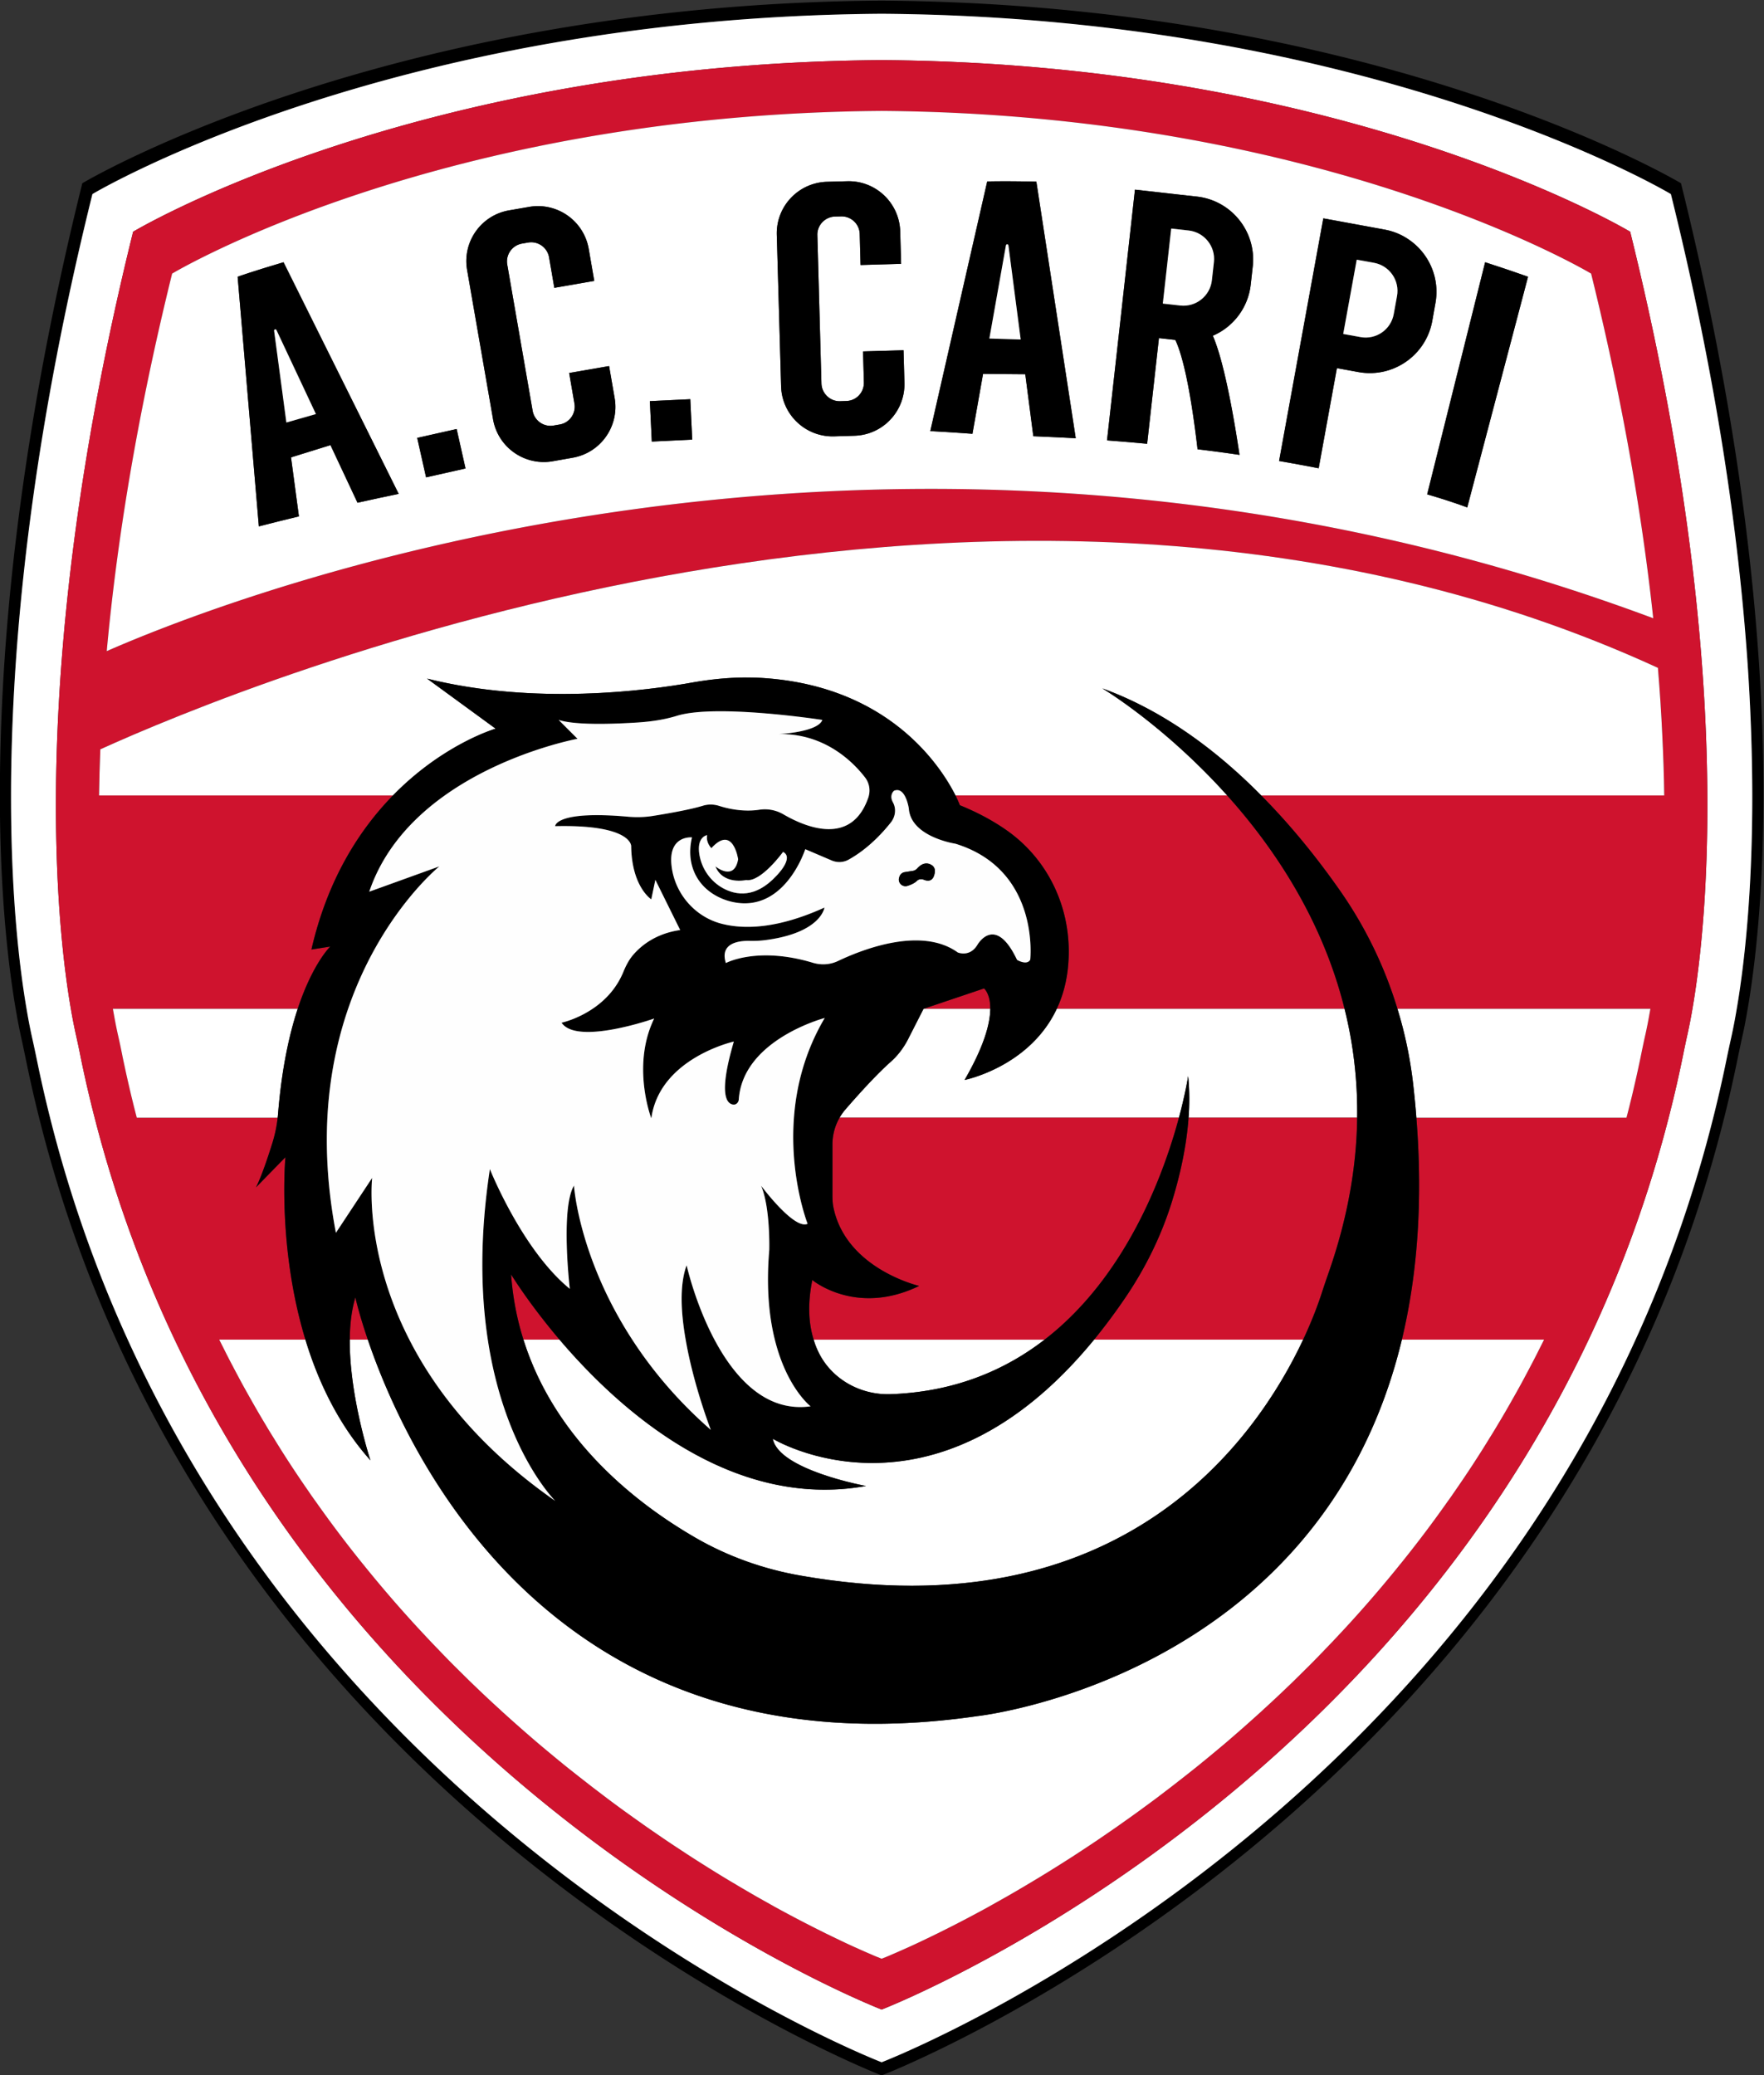
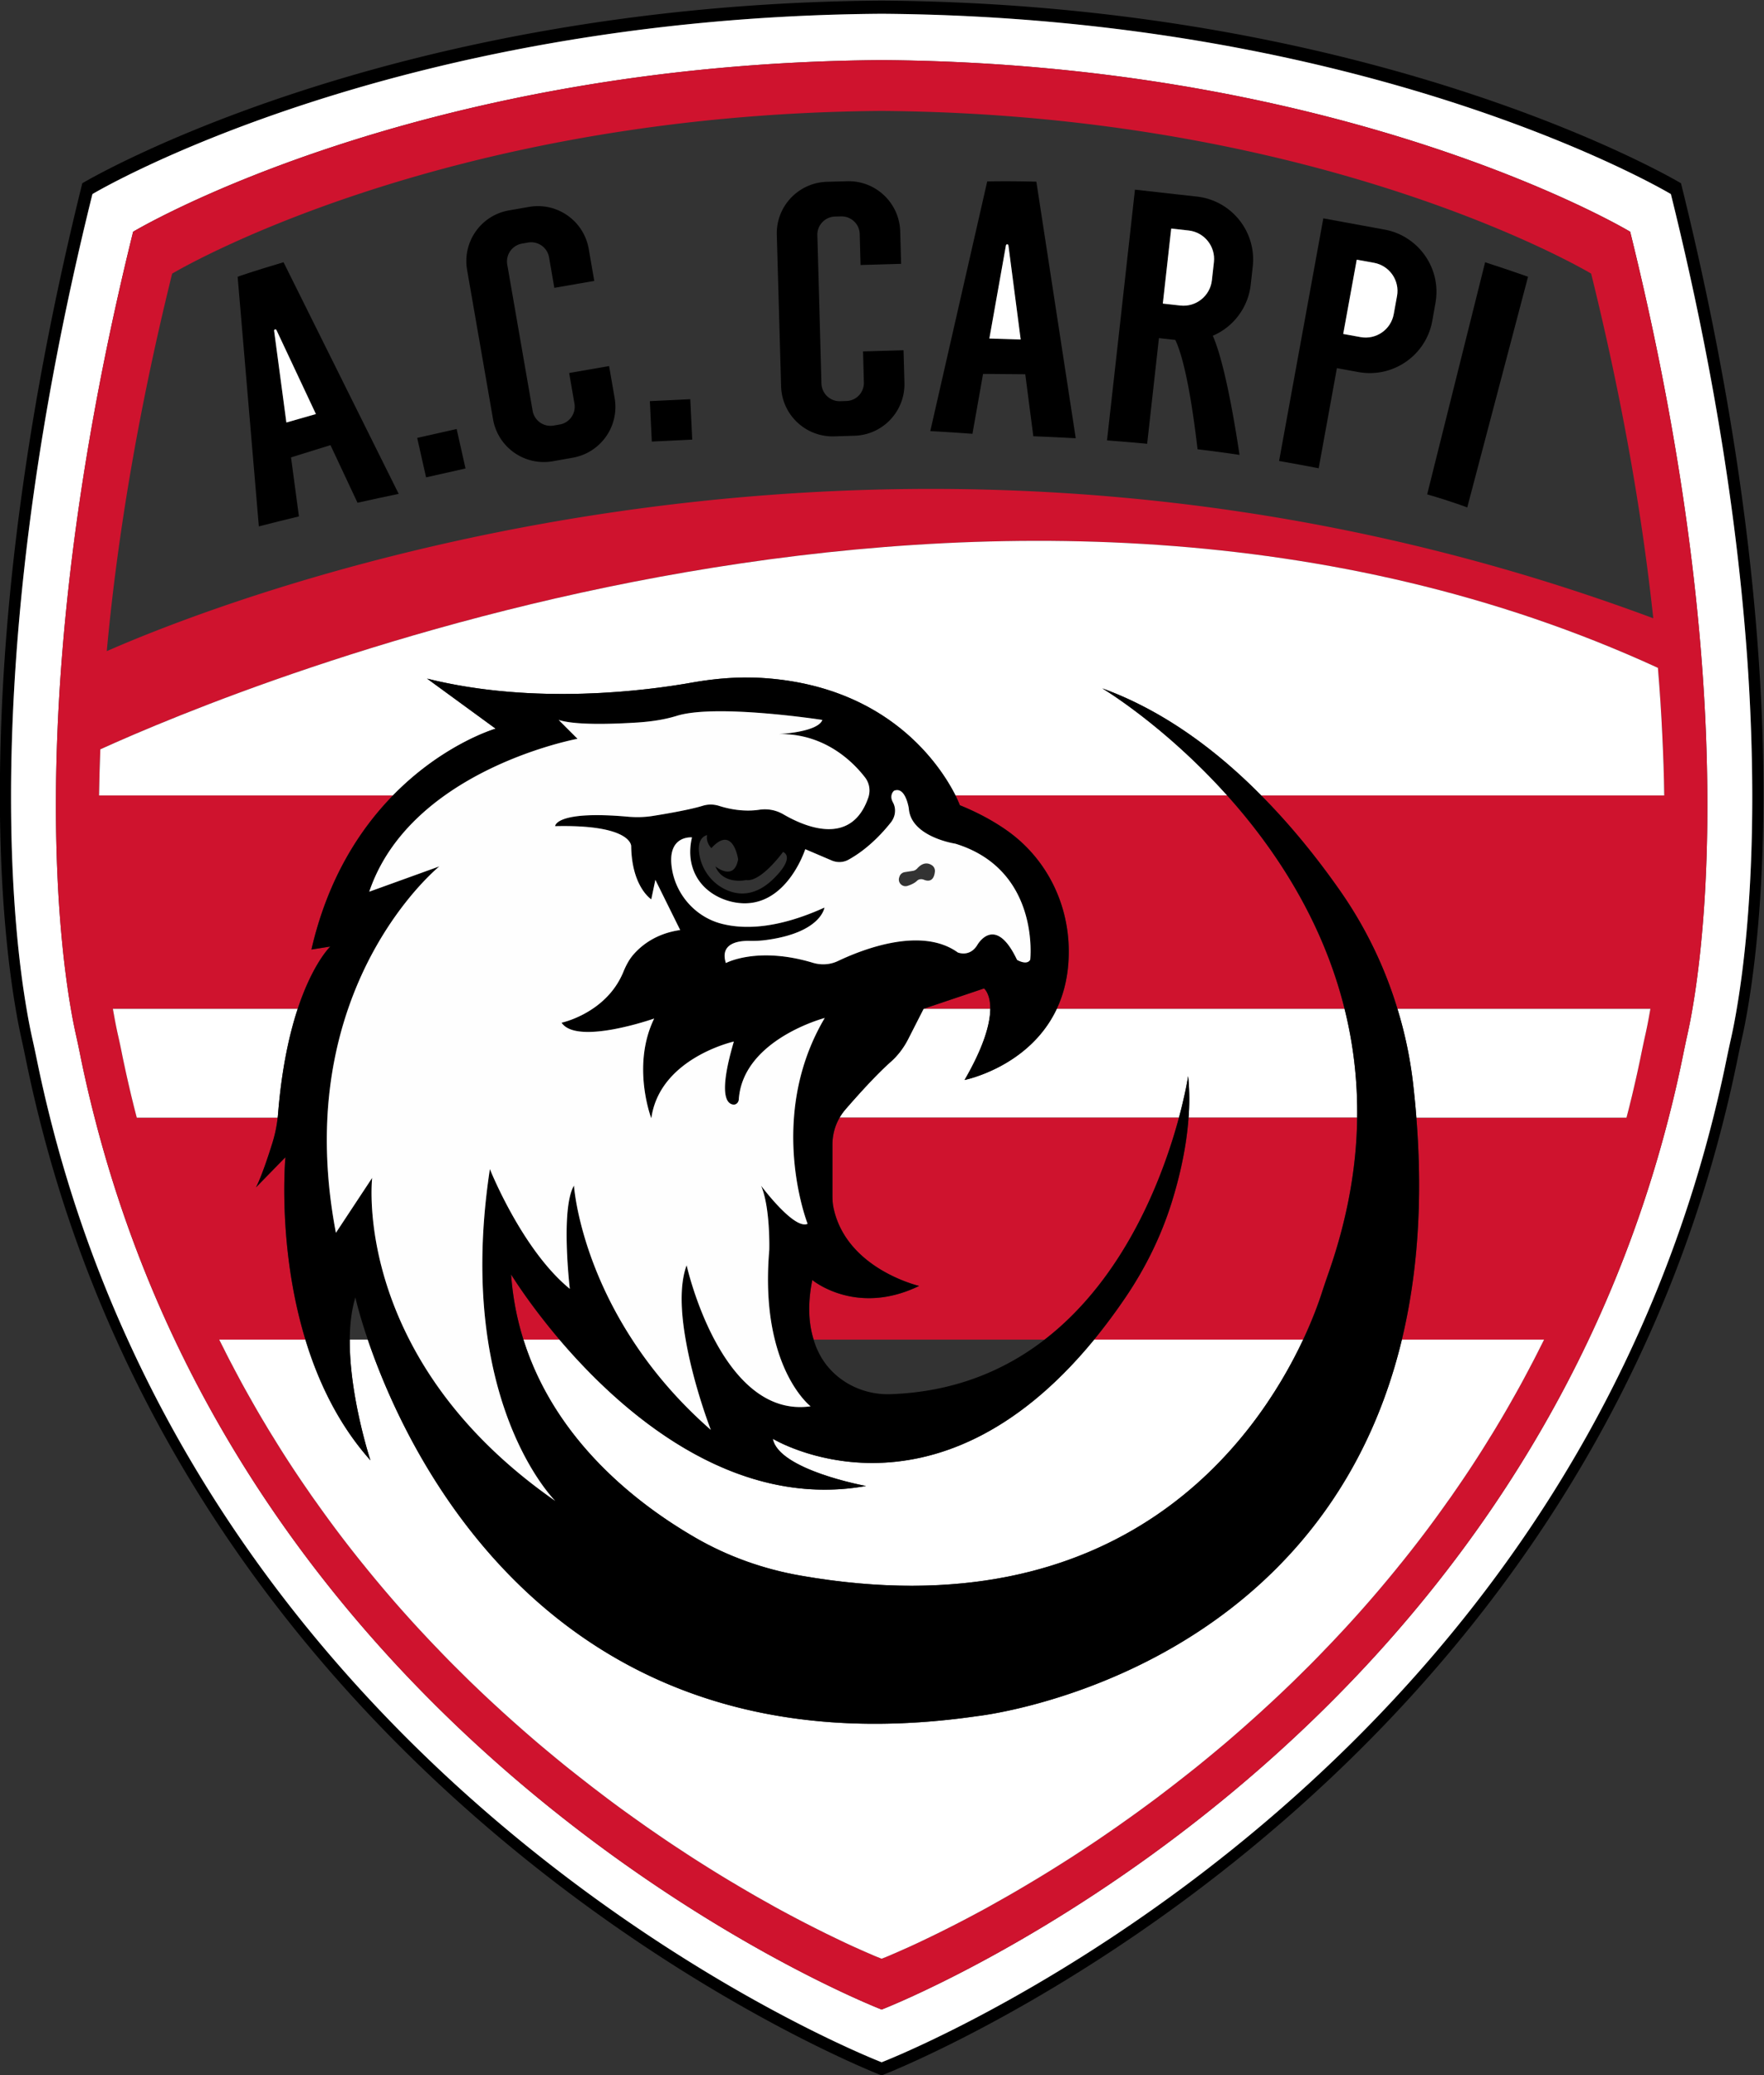
<svg xmlns="http://www.w3.org/2000/svg" xml:space="preserve" viewBox="0 0 1685.33 1982.27">
  <rect x="0" y="0" width="1685.33" height="1982.27" fill="#333333" stroke="none" />
  <defs>
    <clipPath id="a" clipPathUnits="userSpaceOnUse">
      <path d="M0 2000h2000V0H0Z" />
    </clipPath>
  </defs>
  <g clip-path="url(#a)" transform="matrix(1.333 0 0 -1.333 -490.666 2324.47)">
    <path d="M1612.868 1020.919a395.693 395.693 0 0 0-3.925-20.422 909.445 909.445 0 0 1-3.43-15.95 945.937 945.937 0 0 0-9.49-41.64c-14.36-57.093-33.291-110.012-55.652-159.006C1369.14 407.951 1000 266.088 1000 266.088S630.857 407.951 459.628 783.901c-22.361 48.994-41.292 101.913-55.652 159.006a944.502 944.502 0 0 0-9.491 41.64 909.445 909.445 0 0 1-3.43 15.95 395.693 395.693 0 0 0-3.924 20.422c-4.87 28.273-11.18 79.503-11.131 152.894 0 12.075.199 24.745.597 38.063 2.93 98.533 17.34 229.962 57.739 392.844 0 0 211.478 126.707 565.664 129.192 354.185-2.485 565.663-129.192 565.663-129.192 33.143-133.615 48.795-246.112 55.006-336.597 2.336-34.683 3.28-66.136 3.33-94.31.049-73.391-6.261-124.621-11.131-152.894m15.85 248.844c-6.161 91.976-22.011 206.46-55.8 342.708 0 0-214.211 128.348-572.918 130.882-358.708-2.534-572.92-130.882-572.92-130.882-40.993-165.267-55.601-298.583-58.483-398.409-.398-14.112-.597-27.528-.597-40.249.05-73.391 6.46-124.621 11.329-152.894a396.538 396.538 0 0 1 3.926-20.422 940.164 940.164 0 0 0 3.429-16.149c2.882-14.062 6.012-27.876 9.44-41.441 14.26-57.044 33.044-109.963 55.255-159.006 172.919-382.906 548.62-527.254 548.62-527.254s375.702 144.348 548.62 527.254c22.212 49.043 40.994 101.962 55.255 159.006 3.429 13.565 6.559 27.379 9.44 41.441a930.742 930.742 0 0 0 3.43 16.149c.994 4.323 2.385 11.13 3.975 20.422 4.869 28.273 11.23 79.503 11.28 152.894.049 28.621-.895 60.621-3.28 95.95" />
    <path fill="#fff" d="M1581.116 1020.919a380.57 380.57 0 0 0-3.528-18.136c-1.143-5.069-2.186-10.137-3.23-15.205a862.726 862.726 0 0 0-10.286-44.671c-14.708-57.392-34.285-110.311-57.34-159.006-164.92-348.273-506.733-480.049-506.733-480.049S658.185 435.628 493.266 783.901c-23.055 48.695-42.633 101.614-57.34 159.006a862.726 862.726 0 0 0-10.287 44.671 557.147 557.147 0 0 1-3.229 15.205 380.57 380.57 0 0 0-3.528 18.136c-4.72 27.379-11.13 78.609-10.684 152.894.05 9.392.2 19.23.497 29.367 2.733 93.863 16.398 219.179 54.807 374.558 0 0 200.547 120.596 536.497 122.981 335.95-2.385 536.496-122.981 536.496-122.981 30.907-125.068 45.813-230.608 51.875-315.974 2.286-32.199 3.28-61.566 3.43-87.951.446-74.285-5.964-125.515-10.684-152.894m39.552 247.204c-6.21 90.485-21.863 202.982-55.006 336.597 0 0-211.478 126.707-565.663 129.192-354.186-2.485-565.664-129.192-565.664-129.192-40.398-162.882-54.807-294.311-57.739-392.844-.398-13.318-.596-25.988-.596-38.063-.05-73.391 6.261-124.621 11.13-152.894a394.34 394.34 0 0 1 3.926-20.422 918.615 918.615 0 0 0 3.428-15.95 944.502 944.502 0 0 1 9.491-41.64c14.36-57.093 33.292-110.012 55.652-159.006C630.857 407.951 1000 266.088 1000 266.088s369.142 141.863 540.372 517.813c22.36 48.994 41.292 101.913 55.652 159.006a945.937 945.937 0 0 1 9.49 41.64 918.651 918.651 0 0 0 3.43 15.95 395.693 395.693 0 0 1 3.924 20.422c4.87 28.273 11.18 79.503 11.131 152.894-.05 28.174-.994 59.627-3.33 94.31" />
    <path fill="#cf132e" d="M1329.092 1104.795a299.09 299.09 0 0 0 40.596-83.876h181.317c-.348-1.937-.696-3.826-.994-5.515a328.701 328.701 0 0 0-2.534-12.671c-1.093-4.77-2.087-9.59-3.081-14.41-.596-3.031-1.242-6.012-1.888-8.994-1.193-5.664-2.485-11.23-3.777-16.795a418.804 418.804 0 0 0-2.037-8.447c-.894-3.776-1.888-7.503-2.832-11.18h-150.61c4.87-61.267.449-113.888-10.384-159.006h101.913l-1.49-2.981c-.696-1.391-1.392-2.733-2.087-4.124a444.5 444.5 0 0 0-6.112-11.876 367.709 367.709 0 0 0-3.23-6.112c-1.193-2.286-2.435-4.571-3.677-6.857a712.113 712.113 0 0 0-5.864-10.485 657.652 657.652 0 0 0-10.682-18.385 358.792 358.792 0 0 0-5.665-9.292c-8.248-13.515-16.845-26.583-25.64-39.204a183.662 183.662 0 0 0-4.472-6.361c-2.683-3.826-5.416-7.602-8.15-11.378-8.347-11.48-16.893-22.56-25.54-33.292a164.174 164.174 0 0 1-2.782-3.43c-9.292-11.427-18.683-22.46-28.224-33.092-3.875-4.323-7.701-8.547-11.577-12.671-3.876-4.174-7.752-8.298-11.677-12.323a673.763 673.763 0 0 0-11.677-11.975c-3.926-3.975-7.851-7.801-11.727-11.578-6.857-6.608-13.665-13.068-20.521-19.28a107.483 107.483 0 0 0-3.578-3.278c-8.05-7.305-16.05-14.311-24-21.118a1403.725 1403.725 0 0 0-10.534-8.795 455.036 455.036 0 0 0-5.565-4.572 419.215 419.215 0 0 0-7.702-6.211c-4.423-3.528-8.845-6.957-13.168-10.335a849.832 849.832 0 0 0-8.05-6.162c-2.186-1.69-4.372-3.38-6.56-4.97-2.235-1.64-4.421-3.28-6.558-4.82a482.574 482.574 0 0 0-6.956-5.067c-2.087-1.491-4.125-2.982-6.211-4.422-3.826-2.733-7.603-5.417-11.33-7.951-5.763-4.025-11.478-7.851-17.043-11.528-3.528-2.335-6.956-4.621-10.385-6.807-11.081-7.106-21.714-13.714-31.851-19.677a165.16 165.16 0 0 0-3.925-2.336c-2.584-1.54-5.168-3.031-7.652-4.471a382.79 382.79 0 0 0-7.355-4.175 22.222 22.222 0 0 0-1.49-.844c-2.932-1.64-5.715-3.23-8.497-4.77a914.852 914.852 0 0 0-33.64-17.541 38.561 38.561 0 0 0-3.23-1.59 1062.63 1062.63 0 0 0-12.074-5.813 330.02 330.02 0 0 0-4.82-2.236c-2.981-1.392-5.714-2.584-8.1-3.628-.894-.397-1.74-.795-2.583-1.143a77.623 77.623 0 0 0-3.33-1.441c-.993-.447-1.937-.844-2.732-1.192-.845-.348-1.59-.646-2.187-.895-1.888-.745-2.882-1.143-2.882-1.143s-.993.398-2.882 1.143c-.596.249-1.341.547-2.186.895-.795.348-1.74.745-2.733 1.192-.994.398-2.136.895-3.33 1.44-.844.349-1.69.747-2.583 1.144-.398.149-.845.348-1.292.547a212.288 212.288 0 0 1-4.422 1.987c-.745.348-1.59.696-2.385 1.094-1.541.695-3.131 1.44-4.82 2.236a1070.535 1070.535 0 0 0-12.075 5.813 38.699 38.699 0 0 0-3.23 1.59 914.852 914.852 0 0 0-33.64 17.54c-2.782 1.54-5.564 3.13-8.496 4.77-.497.249-.994.547-1.491.845a382.744 382.744 0 0 0-7.354 4.175c-2.484 1.44-5.068 2.93-7.652 4.47a163.179 163.179 0 0 0-3.925 2.337c-2.286 1.34-4.671 2.733-7.007 4.174a745.141 745.141 0 0 0-9.74 5.962 1199.74 1199.74 0 0 0-15.104 9.54c-3.43 2.187-6.857 4.473-10.385 6.808-5.566 3.677-11.28 7.503-17.044 11.528-3.727 2.534-7.503 5.218-11.33 7.95-2.086 1.44-4.123 2.932-6.21 4.423a765.82 765.82 0 0 0-20.075 14.857 862.747 862.747 0 0 0-8.05 6.162c-4.322 3.378-8.745 6.807-13.167 10.335a419.215 419.215 0 0 0-7.702 6.21 447.56 447.56 0 0 0-5.565 4.573 1403.725 1403.725 0 0 0-10.534 8.795c-7.951 6.807-15.95 13.813-24 21.118a106.498 106.498 0 0 0-3.578 3.279c-6.857 6.21-13.664 12.67-20.522 19.279-3.875 3.777-7.801 7.603-11.726 11.578a670.297 670.297 0 0 0-11.677 11.975c-3.926 4.025-7.801 8.149-11.677 12.323-3.876 4.124-7.702 8.348-11.578 12.67-9.54 10.634-18.932 21.666-28.224 33.094-.894 1.143-1.838 2.286-2.782 3.429-8.646 10.732-17.192 21.813-25.541 33.292-2.732 3.776-5.465 7.552-8.148 11.378a180.964 180.964 0 0 0-4.472 6.36c-8.796 12.622-17.392 25.69-25.64 39.205a358.792 358.792 0 0 0-5.665 9.292 660.162 660.162 0 0 0-10.683 18.385 721.39 721.39 0 0 0-5.863 10.485 448.984 448.984 0 0 0-3.677 6.857c-1.093 2.037-2.187 4.075-3.23 6.112a444.5 444.5 0 0 0-6.112 11.876c-.696 1.39-1.391 2.733-2.087 4.124l-1.49 2.98h61.763c-20.323 66.734-14.31 130.684-14.31 130.684l-21.118-21.615c4.074 8 8.795 22.31 11.925 32.348 1.739 5.764 2.982 11.627 3.628 17.59h-100.97c-.943 3.677-1.937 7.404-2.831 11.18a418.799 418.799 0 0 0-2.038 8.447c-1.292 5.566-2.584 11.13-3.776 16.795-.646 2.982-1.292 5.963-1.888 8.994-.944 4.82-1.988 9.64-3.081 14.41a328.701 328.701 0 0 0-2.534 12.67c-.298 1.69-.646 3.529-.994 5.516h132.472c10.882 32.796 23.354 44.622 23.354 44.622l-13.516-2.137c11.677 50.832 34.783 86.21 58.435 110.409H439.106c.149 10.535.447 21.566.894 33.045 100.72 45.713 647.75 273.539 1116.37 58.385 1.393-16.796 2.436-32.796 3.132-48.051.199-3.727.347-7.404.497-11.031.149-3.627.298-7.205.397-10.732.249-7.404.398-14.61.497-21.616h-288.844c22.857-23.006 41.938-47.353 57.043-69.018m-837.614 442.93s190.112 114.286 508.52 116.572c318.41-2.286 508.522-116.571 508.522-116.571 23.255-94.062 36.969-176.497 44.522-246.956-543.105 202.484-1018.384 15.95-1108.421-23.553 6.907 75.428 20.969 165.764 46.857 270.509M1591.8 1173.813c-.15 26.386-1.143 55.752-3.43 87.95-6.061 85.367-20.968 190.908-51.875 315.975 0 0-200.546 120.597-536.496 122.982-335.95-2.385-536.496-122.982-536.496-122.982-38.41-155.378-52.074-280.695-54.807-374.558a1221.29 1221.29 0 0 1-.497-29.367c-.447-74.285 5.963-125.515 10.683-152.894a382.38 382.38 0 0 1 3.528-18.136 553.425 553.425 0 0 0 3.23-15.205 862.726 862.726 0 0 1 10.286-44.671c14.708-57.391 34.285-110.31 57.34-159.006C658.187 435.628 1000 303.85 1000 303.85s341.813 131.777 506.732 480.05c23.056 48.696 42.634 101.615 57.342 159.006a863.762 863.762 0 0 1 10.286 44.67c1.043 5.069 2.087 10.137 3.23 15.206a383.684 383.684 0 0 1 3.528 18.136c4.72 27.379 11.13 78.609 10.683 152.894" />
-     <path fill="#fff" d="M1419.707 1380.173s-9.74 3.826-28.72 9.391l41.54 166.311c10.285-3.329 20.521-6.758 30.757-10.385zm-77.913 96.994-15.503 2.832-13.069-71.75a1401.162 1401.162 0 0 1-28.373 5.216l13.07 71.702 18.583 101.913.05.248 28.422-5.217 15.453-2.832c6.51-1.193 12.423-3.677 17.54-7.255 14.262-9.789 22.261-27.379 18.932-45.516l-2.285-12.819c-4.522-24.597-28.125-40.944-52.82-36.522m-75.826 75.627-1.44-12.919a45.315 45.315 0 0 0-27.18-36.67c8.942-20.274 16.446-67.18 19.13-85.367a1012.656 1012.656 0 0 1-30.063 4.024c-5.963 51.23-12.323 70.907-15.95 78.361l-11.727 1.292-8.448-75.727c-9.29.895-18.88 1.69-28.769 2.435l8.547 76.472 11.478 103.205 28.72-3.23 15.652-1.739c24.895-2.783 42.832-25.243 40.05-50.137m-157.267-121.59-5.764 44.422-30.26.25-7.603-42.932c-9.988.745-20.075 1.39-30.21 1.937l40.794 178.882s12.571.398 35.23-.149l28.223-183.85c-9.888.546-20.025.993-30.41 1.44m-128.298.348-14.509-.447c-20.423-.547-37.417 15.503-37.963 35.925l-3.08 108.472c-.597 20.422 15.502 37.416 35.924 38.012l14.51.398c20.422.596 37.416-15.503 38.012-35.925l.646-23.255-29.068-.845-.596 22.211c-.199 7.206-6.21 12.82-13.367 12.621l-4.372-.099c-7.156-.248-12.87-6.212-12.62-13.416l2.93-106.235c.25-7.206 6.211-12.87 13.416-12.672l4.373.15c7.205.15 12.82 6.161 12.621 13.366l-.596 22.161 29.018.845.646-23.305c.547-20.42-15.503-37.416-35.925-37.962m-145.143-4.174-1.39 28.97 28.968 1.391 1.391-28.97zm-56.745-11.578-14.31-2.534c-20.125-3.478-39.255 9.988-42.733 30.112l-18.584 106.931c-3.528 20.125 9.938 39.255 30.062 42.734l14.31 2.484c20.125 3.528 39.255-9.938 42.783-30.062l3.975-22.957-28.62-4.969-3.777 21.864c-1.242 7.105-8 11.825-15.056 10.583l-4.323-.745c-7.056-1.242-11.826-7.95-10.584-15.056l18.186-104.745c1.243-7.106 8-11.826 15.056-10.584l4.323.745c7.106 1.193 11.826 7.951 10.584 15.056l-3.777 21.864 28.622 4.97 3.975-22.958c3.478-20.124-9.988-39.254-30.112-42.733m-105.043-14.06-6.36 28.272 28.273 6.36 6.36-28.273zm-49.143-18.188-19.379 41.292-28.273-8.795 5.664-42.286c-9.49-2.286-19.08-4.67-28.72-7.155l-15.205 178.882s11.578 4.124 32.895 10.385l82.533-165.963c-9.739-2.037-19.577-4.124-29.515-6.36m884.172 164.173s-190.11 114.286-508.52 116.572c-318.41-2.286-508.52-116.572-508.52-116.572-25.89-104.745-39.952-195.08-46.858-270.508 90.037 39.503 565.315 226.037 1108.42 23.552-7.553 70.46-21.267 152.895-44.522 246.956" />
    <path d="m573.348 1441.043-8.795 65.739c-.149.994 1.242 1.44 1.689.497l28.274-60.174Zm-2.037 114.833c-21.317-6.261-32.895-10.386-32.895-10.386l15.205-178.882c9.64 2.485 19.23 4.87 28.721 7.155l-5.665 42.286 28.273 8.795 19.379-41.291c9.938 2.236 19.777 4.323 29.516 6.359z" />
    <path fill="#fff" d="m594.516 1447.104-21.168-6.062-8.795 65.74c-.15.994 1.242 1.44 1.69.497z" />
    <path d="m701.745 1408.1-28.273-6.36-6.36 28.272 28.274 6.36zm76.77 7.7-14.31-2.533c-20.125-3.48-39.255 9.986-42.733 30.11l-18.584 106.933c-3.528 20.124 9.938 39.255 30.062 42.733l14.31 2.485c20.125 3.527 39.255-9.938 42.783-30.063l3.975-22.956-28.62-4.97-3.777 21.864c-1.242 7.106-8 11.826-15.056 10.584l-4.323-.745c-7.056-1.242-11.826-7.951-10.584-15.056l18.186-104.745c1.243-7.106 8-11.826 15.056-10.584l4.323.745c7.106 1.191 11.826 7.95 10.584 15.055l-3.776 21.864 28.621 4.969 3.975-22.957c3.478-20.124-9.988-39.253-30.112-42.732m85.715 12.969-28.97-1.392-1.39 28.97 28.969 1.39zm152.099 40.744c.547-20.421-15.503-37.415-35.926-37.961l-14.51-.449c-20.421-.546-37.415 15.504-37.962 35.926l-3.08 108.472c-.597 20.422 15.503 37.416 35.925 38.012l14.51.398c20.422.596 37.415-15.503 38.012-35.926l.646-23.254-29.068-.846-.597 22.212c-.2 7.205-6.211 12.82-13.366 12.621l-4.373-.1c-7.155-.247-12.87-6.21-12.621-13.415l2.932-106.235c.248-7.205 6.21-12.87 13.416-12.671l4.373.149c7.205.149 12.819 6.162 12.62 13.366l-.596 22.161 29.019.846zm60.869 31.703 11.875 66.733c.15 1.043 1.69 1.043 1.79-.05l8.794-67.38zm33.69 112.397c-22.659.547-35.23.149-35.23.149l-40.795-178.882a1468.266 1468.266 0 0 0 30.211-1.937l7.602 42.93 30.261-.248 5.764-44.422c10.385-.447 20.522-.894 30.41-1.441z" />
    <path fill="#fff" d="m1099.658 1500.52-22.46.697 11.876 66.733c.149 1.043 1.69 1.043 1.789-.05z" />
    <path d="m1238.142 1555.925-1.44-12.92c-1.243-11.28-11.43-19.428-22.71-18.136l-12.472 1.39 6.013 53.765 12.472-1.391c11.28-1.242 19.43-11.43 18.137-22.708m-12.223 47.006-15.653 1.739-28.72 3.23-11.478-103.205-8.547-76.472c9.888-.746 19.478-1.54 28.77-2.435l8.447 75.727 11.727-1.292c3.627-7.454 9.987-27.131 15.95-78.36a1015.46 1015.46 0 0 0 30.062-4.025c-2.683 18.186-10.186 65.093-19.13 85.366a45.313 45.313 0 0 1 27.18 36.67l1.441 12.92c2.782 24.894-15.155 47.354-40.049 50.137" />
    <path fill="#fff" d="m1238.142 1555.925-1.44-12.92c-1.243-11.28-11.43-19.428-22.71-18.136l-12.472 1.39 6.013 53.765 12.472-1.391c11.28-1.242 19.43-11.43 18.137-22.708" />
    <path d="m1369.371 1531.576-2.335-12.82c-1.986-11.18-12.72-18.583-23.9-16.496l-12.324 2.236 9.69 53.217 12.372-2.236c11.18-2.037 18.584-12.77 16.497-23.9m8.596 40.447c-5.117 3.577-11.03 6.062-17.54 7.254l-15.452 2.832-28.422 5.218-.05-.249-18.584-101.912-13.07-71.703a1394.232 1394.232 0 0 0 28.374-5.217l13.069 71.752 15.503-2.833c24.694-4.42 48.297 11.926 52.82 36.523l2.284 12.82c3.33 18.136-4.67 35.726-18.931 45.515" />
    <path fill="#fff" d="m1369.371 1531.576-2.335-12.82c-1.986-11.18-12.72-18.583-23.9-16.496l-12.324 2.236 9.69 53.217 12.372-2.236c11.18-2.037 18.584-12.77 16.497-23.9" />
    <path d="m1463.284 1545.49-43.577-165.317s-9.74 3.827-28.72 9.392l41.54 166.31c10.285-3.33 20.521-6.758 30.757-10.385" />
    <path fill="#fff" d="M1550.986 1020.919c-.348-1.938-.696-3.826-.994-5.515a328.701 328.701 0 0 0-2.534-12.671c-1.093-4.77-2.087-9.59-3.08-14.41-.597-3.031-1.243-6.012-1.889-8.994-1.192-5.664-2.484-11.23-3.776-16.795a418.799 418.799 0 0 0-2.038-8.447c-.894-3.776-1.888-7.503-2.832-11.18h-150.608c-.547 7.702-1.342 15.503-2.236 23.503-2.087 18.534-5.864 36.77-11.329 54.509z" />
-     <path fill="#cf132e" d="M631.702 783.901h-12.92c.1 10.733 1.242 21.068 4.024 30.211 0 0 2.535-11.578 8.895-30.211" />
    <path fill="#fff" d="m1474.78 783.901-1.49-2.982c-.695-1.391-1.391-2.732-2.087-4.124a444.415 444.415 0 0 0-6.111-11.875 363.786 363.786 0 0 0-3.23-6.112 462.25 462.25 0 0 0-3.677-6.857 707.005 707.005 0 0 0-5.864-10.485 658.712 658.712 0 0 0-10.683-18.385 355.993 355.993 0 0 0-5.664-9.292c-8.25-13.515-16.845-26.584-25.64-39.205a184.592 184.592 0 0 0-4.472-6.36c-2.683-3.826-5.416-7.602-8.15-11.379-8.347-11.478-16.893-22.559-25.54-33.292a164.674 164.674 0 0 1-2.782-3.428c-9.292-11.429-18.683-22.46-28.224-33.093-3.875-4.324-7.702-8.547-11.577-12.671-3.876-4.174-7.752-8.298-11.677-12.323a667.034 667.034 0 0 0-11.677-11.975c-3.926-3.876-7.802-7.752-11.727-11.578-6.857-6.609-13.665-13.068-20.522-19.279a107.6 107.6 0 0 0-3.577-3.28c-8.05-7.304-16.05-14.31-24-21.118a1428.242 1428.242 0 0 0-10.534-8.795 447.505 447.505 0 0 0-5.566-4.571 419.17 419.17 0 0 0-7.701-6.211c-4.423-3.528-8.845-6.957-13.168-10.336-2.683-2.087-5.367-4.124-8.05-6.161-2.186-1.69-4.373-3.379-6.56-4.969-2.235-1.64-4.421-3.28-6.558-4.82a480.512 480.512 0 0 0-6.956-5.068c-2.087-1.491-4.125-2.982-6.212-4.423-3.826-2.733-7.602-5.416-11.33-7.95-5.763-3.975-11.427-7.851-17.042-11.528a1837.556 1837.556 0 0 0-10.385-6.808c-11.081-7.105-21.714-13.714-31.851-19.676a158.733 158.733 0 0 0-3.926-2.336c-2.584-1.54-5.167-3.031-7.652-4.472a384.965 384.965 0 0 0-7.354-4.174c-.497-.298-.994-.596-1.491-.845-2.931-1.639-5.714-3.229-8.496-4.77a915.502 915.502 0 0 0-33.64-17.54c-1.093-.547-2.137-1.093-3.23-1.59a1054.933 1054.933 0 0 0-12.074-5.814c-1.69-.795-3.28-1.54-4.82-2.236-2.982-1.391-5.714-2.584-8.1-3.627-.894-.398-1.74-.795-2.583-1.143-1.193-.547-2.286-.994-3.33-1.441-.993-.447-1.938-.845-2.733-1.192-.844-.348-1.59-.646-2.186-.895-1.888-.745-2.882-1.143-2.882-1.143s-.994.398-2.882 1.143c-.596.249-1.342.547-2.186.895-.795.347-1.74.745-2.733 1.192-1.044.447-2.137.894-3.33 1.441-.844.348-1.69.745-2.583 1.143-.398.149-.845.348-1.292.547a215.4 215.4 0 0 1-4.423 1.987c-.745.348-1.59.696-2.385 1.093-1.54.696-3.13 1.441-4.82 2.236a1046.584 1046.584 0 0 0-12.074 5.814c-1.093.497-2.137 1.043-3.23 1.59a914.722 914.722 0 0 0-33.64 17.54c-2.782 1.541-5.565 3.131-8.496 4.77-.497.249-.994.547-1.491.845a388.059 388.059 0 0 0-7.354 4.174c-2.484 1.441-5.068 2.932-7.652 4.472-1.292.745-2.634 1.54-3.926 2.336-2.285 1.341-4.671 2.732-7.006 4.173a745.3 745.3 0 0 0-9.74 5.963 1203.75 1203.75 0 0 0-15.104 9.54 1802.091 1802.091 0 0 0-10.386 6.808c-5.615 3.677-11.28 7.553-17.043 11.528-3.727 2.534-7.503 5.217-11.33 7.95-2.086 1.441-4.123 2.932-6.21 4.423a765.82 765.82 0 0 0-20.075 14.857c-2.683 2.037-5.366 4.074-8.05 6.161-4.323 3.379-8.745 6.808-13.167 10.336a419.215 419.215 0 0 0-7.702 6.211 440.21 440.21 0 0 0-5.565 4.571 1449.379 1449.379 0 0 0-10.535 8.795c-7.95 6.808-15.95 13.814-24 21.118a106.632 106.632 0 0 0-3.577 3.28c-6.857 6.211-13.665 12.67-20.522 19.279-3.925 3.826-7.801 7.702-11.726 11.578a663.677 663.677 0 0 0-11.678 11.975c-3.925 4.025-7.801 8.149-11.676 12.323-3.876 4.124-7.702 8.347-11.578 12.671-9.54 10.633-18.932 21.664-28.224 33.093a164.674 164.674 0 0 1-2.782 3.428c-8.646 10.733-17.193 21.814-25.541 33.292-2.733 3.777-5.465 7.553-8.15 11.379a184.592 184.592 0 0 0-4.471 6.36c-8.795 12.621-17.391 25.69-25.64 39.205a358.792 358.792 0 0 0-5.664 9.292 658.712 658.712 0 0 0-10.683 18.385 707.005 707.005 0 0 0-5.864 10.485 462.25 462.25 0 0 0-3.677 6.857c-1.093 2.037-2.186 4.074-3.23 6.112a444.436 444.436 0 0 0-6.111 11.875c-.696 1.392-1.391 2.733-2.087 4.124l-1.491 2.982h61.764c9.143-30.112 23.702-60.87 46.609-86.509 0 0-15.106 45.764-14.808 86.509h12.92c28.67-84.323 135.254-313.441 436.62-269.814 0 0 246.012 26.535 304.546 269.814zm-893.315 237.018c-5.962-18.087-11.429-42.583-14.062-75.031-.099-.994-.149-1.987-.298-2.981H466.136c-.944 3.677-1.938 7.404-2.832 11.18a412.137 412.137 0 0 0-2.037 8.447c-1.292 5.565-2.584 11.131-3.777 16.795-.646 2.982-1.292 5.963-1.888 8.994-.944 4.82-1.988 9.64-3.08 14.41a328.701 328.701 0 0 0-2.535 12.671c-.298 1.689-.646 3.528-.994 5.515z" />
    <path fill="#cf132e" d="M1077.862 1020.919h-47.85l43.378 14.609s4.522-3.627 4.472-14.609" />
    <path fill="#fff" d="M1272.048 1173.813c-31.255 31.653-69.515 60.671-113.888 76.721 0 0 44.472-26.485 89.49-76.721h-194.732c-10.335 20.473-47.602 78.858-139.329 84.224-16.547.944-33.143-.447-49.44-3.33-32.05-5.713-112.945-16.446-189.963 2.833l49.142-35.875s-37.466-10.833-73.59-47.852H439.105c.15 10.535.447 21.566.895 33.044 100.72 45.714 647.75 273.54 1116.37 58.385 1.392-16.795 2.435-32.795 3.131-48.05.2-3.727.348-7.404.497-11.031.15-3.627.298-7.205.397-10.733.25-7.403.398-14.608.497-21.615z" />
    <path fill="#cf132e" d="M1125.514 1020.919c5.317 11.23 8.646 24.894 8.596 41.391-.099 34.634-16.397 66.932-44.77 86.708-9.043 6.311-20.025 12.422-33.292 17.789 0 0-.944 2.634-3.13 7.006h194.732c33.988-37.863 68.323-89.242 84.124-152.894Z" />
    <path fill="#fff" d="M1219.974 942.907c.745 9.938.696 19.925-.298 29.814 0 0-1.74-11.678-6.608-29.814h-243.23a39.52 39.52 0 0 0 4.323 6.062c8.795 10.136 22.012 24.845 32.348 33.988 5.118 4.521 9.292 10.086 12.422 16.198l11.08 21.764h47.852c-.1-9.987-3.976-26.037-18.435-50.981 0 0 46.459 9.242 66.087 50.981h206.26c6.062-24.248 9.392-50.286 9.044-78.012Z" />
    <path fill="#cf132e" d="M769.092 783.901h-25.838c-4.572 14.459-7.653 30.012-8.845 46.708 0 0 12.472-20.572 34.683-46.708" />
-     <path fill="#fff" d="M1116.819 783.901c-28.621-22.112-64.795-37.516-110.46-39.106-21.863-.745-42.832 11.081-52.024 30.957a54.323 54.323 0 0 0-3.081 8.149z" />
    <path fill="#cf132e" d="M1213.067 942.907c-10.98-40.696-37.764-113.839-96.248-159.006H951.254c-3.479 11.13-4.522 25.193-.944 42.683 0 0 31.304-26.186 76.571-4.223 0 0-52.422 12.124-61.466 56.347-.596 2.882-.696 5.863-.696 8.795v36.124a38.707 38.707 0 0 0 5.118 19.28z" />
    <path fill="#cf132e" d="M1340.8 942.907c-.397-34.137-6.509-70.907-20.124-110.112-1.689-4.869-3.379-9.739-4.969-14.658-2.137-6.658-6.41-18.882-13.615-34.236h-149.813a424.515 424.515 0 0 1 22.609 30.41c14.161 20.919 25.39 43.677 32.943 67.776 5.417 17.342 10.535 38.758 12.125 60.82z" />
    <path fill="#fff" d="M1302.11 783.901c-33.44-71.205-129.49-209.689-360.546-169.043-26.335 4.621-51.776 13.664-74.932 27.031-40.794 23.552-100.52 69.018-123.378 142.012h25.838c43.081-50.633 122.882-122.186 219.727-104.894 0 0-62.609 11.428-66.833 33.838 0 0 114.683-69.962 230.31 71.056z" />
    <path d="M661.465 783.901c-32.745 64-26.633 115.876-26.633 115.876l-25.988-39.355c-5.764 30.112-7.354 57.591-6.112 82.485 1.54 29.714 7.205 55.702 14.857 78.012 22.907 66.733 63.652 100.621 65.392 102.062l-50.237-18.137c10.187 30.162 31.106 52.572 54.112 68.969 43.776 31.155 95.155 40.596 95.155 40.596l-13.515 13.516c11.925-3.826 37.813-3.031 56.546-1.839 9.541.647 18.982 1.939 28.125 4.77 28.273 8.795 104.347-2.931 104.347-2.931-3.379-8.894-31.304-10.136-31.304-10.136 33.043.596 53.466-20.125 61.913-31.106 2.782-3.627 3.826-8.397 2.733-12.87a9.584 9.584 0 0 0-.447-1.59c-12.125-35.13-45.268-21.018-60.87-11.925a26.3 26.3 0 0 1-17.192 3.279c-11.528-1.739-22.41.696-28.92 2.783-3.826 1.192-7.85 1.242-11.677.049-8.844-2.732-25.242-5.614-35.627-7.254-5.814-.944-11.776-1.093-17.689-.596-52.472 4.721-52.472-6.758-52.472-6.758 55.354 1.292 54.51-14.36 54.51-14.36.446-29.218 14.41-38.062 14.41-38.062l2.931 13.962 17.788-35.975c-17.788-2.534-28.372-11.478-34.037-18.186-2.932-3.578-5.018-7.702-6.758-11.975-5.167-12.422-13.764-20.77-22.012-26.286-11.429-7.702-22.21-9.938-22.21-9.938 10.98-16.496 66.384 2.982 66.384 2.982-15.453-31.702-3.777-66.733-2.236-71.056l.15-.447c0 .149.048.298.098.447 6.211 42.782 59.081 54.559 59.081 54.559-11.379-38.659-4.919-44.82-.199-45.168 1.988-.099 3.578 1.59 3.727 3.578 2.882 43.08 61.615 58.484 61.615 58.484-14.41-24.348-20.423-49.242-22.062-71.453-3.23-42.981 9.788-76.025 9.788-76.025-9.44-4.422-31.999 25.54-33.34 27.28 6.707-15.653 5.862-46.013 5.862-46.013-2.285-26.782-.099-47.95 3.975-64.248 8.597-34.733 25.64-47.801 25.64-47.801-32.447-4.572-54.758 21.167-68.919 47.801-13.913 26.186-19.926 53.267-19.926 53.267-5.167-13.963-4.124-33.839-.695-53.267 5.664-32.944 18.037-64.696 18.037-64.696-24.298 21.267-42.584 43.479-56.348 64.696-38.509 59.23-41.739 110.36-41.739 110.36-9.739-16.497-2.98-73.987-2.98-73.987-34.237 27.875-57.293 85.813-57.293 85.813-7.404-48.696-6.509-89.192-1.49-122.186 11.776-77.565 46.21-113.391 48.347-115.578-53.714 37.416-85.664 78.51-104.596 115.578m216.497 352.149c15.552 17.142 19.18-7.951 19.18-7.951-2.733-15.702-15.404-5.863-16.299-5.118 5.566-13.565 22.013-9.789 22.013-9.789 10.633-1.739 26.484 20.174 26.484 20.174 8.25-4.273-4.77-17.142-4.77-17.142-15.006-16.199-28.919-14.063-38.36-8.845-8.845 4.869-15.056 13.764-16.795 23.702-2.335 13.217 5.516 14.31 5.516 14.31-1.094-5.366 3.031-9.341 3.031-9.341m128.645 18.434c3.23 4.075 4.025 9.739 1.491 14.36-1.093 1.988-1.292 3.677-1.044 4.969.348 2.236 1.84 3.379 1.84 3.379 3.428 1.392 5.862-.546 7.502-3.379 2.286-3.875 3.081-9.341 3.081-9.341 1.441-20.472 33.391-25.243 33.391-25.243 60.92-18.732 53.615-83.13 53.615-83.13-2.435-4.323-9.44-.099-9.44-.099-15.852 33.441-28.523 10.584-28.523 10.584-5.515-8.895-13.963-5.267-13.963-5.267-25.987 18.683-67.825 2.435-85.813-6.112-5.714-2.733-12.174-3.081-18.186-1.242-39.752 11.925-62.21-.249-62.21-.249-4.573 14.41 9.39 16 16.645 15.901 4.024-.1 8.1.049 12.074.596 39.652 5.267 41.938 23.255 41.938 23.255-33.342-15.106-57.093-15.752-73.342-11.678-19.677 4.92-34.335 22.112-36.323 42.286-2.136 21.367 14.71 19.677 14.71 19.677-2.685-11.577-.697-20.521 2.682-27.08 5.018-9.789 14.658-16.298 25.341-18.932 38.311-9.292 53.168 37.565 53.168 37.565l18.981-8.099c3.876-1.64 8.298-1.491 11.975.546 13.566 7.454 24.15 18.833 30.41 26.733m376.646-211.577c-.547 7.702-1.342 15.503-2.236 23.503-2.087 18.534-5.864 36.77-11.33 54.509a299.062 299.062 0 0 1-40.596 83.876c-15.105 21.664-34.186 46.012-57.043 69.018-31.255 31.653-69.515 60.671-113.888 76.721 0 0 44.472-26.485 89.49-76.721 33.988-37.863 68.323-89.242 84.124-152.894 6.063-24.248 9.392-50.286 9.044-78.012-.397-34.137-6.509-70.907-20.124-110.112-1.69-4.869-3.379-9.739-4.969-14.658-2.137-6.658-6.41-18.882-13.615-34.236-33.44-71.205-129.49-209.689-360.546-169.043-26.335 4.621-51.776 13.664-74.932 27.031-40.795 23.552-100.52 69.018-123.378 142.012-4.572 14.459-7.653 30.012-8.845 46.708 0 0 12.472-20.572 34.683-46.708 43.081-50.633 122.882-122.186 219.727-104.894 0 0-62.609 11.428-66.833 33.838 0 0 114.683-69.962 230.31 71.056a424.214 424.214 0 0 1 22.61 30.41c14.161 20.919 25.39 43.677 32.943 67.776 5.416 17.342 10.535 38.758 12.124 60.82.746 9.938.696 19.925-.298 29.814 0 0-1.739-11.678-6.608-29.814-10.982-40.696-37.764-113.839-96.249-159.006-28.62-22.112-64.795-37.516-110.459-39.106-21.863-.745-42.832 11.081-52.025 30.957a54.431 54.431 0 0 0-3.08 8.149c-3.479 11.13-4.522 25.193-.945 42.683 0 0 31.305-26.186 76.571-4.223 0 0-52.422 12.124-61.465 56.347-.596 2.882-.696 5.863-.696 8.795v36.124a38.707 38.707 0 0 0 5.118 19.28 39.52 39.52 0 0 0 4.323 6.062c8.795 10.136 22.013 24.845 32.348 33.988 5.118 4.521 9.292 10.086 12.422 16.198l11.081 21.764 43.38 14.609s4.521-3.627 4.471-14.609c-.1-9.987-3.975-26.037-18.435-50.981 0 0 46.46 9.242 66.087 50.981 5.317 11.23 8.646 24.894 8.596 41.391-.099 34.634-16.397 66.932-44.77 86.708-9.043 6.311-20.025 12.422-33.292 17.789 0 0-.944 2.634-3.13 7.006-10.336 20.473-47.603 78.858-139.329 84.224-16.547.944-33.143-.447-49.44-3.33-32.05-5.713-112.945-16.446-189.964 2.833l49.143-35.875s-37.466-10.833-73.59-47.852c-23.652-24.198-46.757-59.577-58.434-110.409l13.515 2.136s-12.472-11.826-23.354-44.621c-5.963-18.087-11.429-42.583-14.062-75.031-.099-.994-.149-1.987-.298-2.981-.646-5.963-1.888-11.826-3.628-17.59-3.13-10.037-7.85-24.348-11.925-32.348l21.118 21.615s-6.012-63.95 14.311-130.683c9.142-30.112 23.701-60.87 46.608-86.509 0 0-15.105 45.764-14.807 86.509.1 10.733 1.242 21.068 4.025 30.211 0 0 2.534-11.578 8.894-30.211 28.671-84.323 135.254-313.441 436.621-269.814 0 0 246.012 26.535 304.546 269.814 10.832 45.118 15.254 97.739 10.385 159.006" />
    <path fill="#fefefe" d="M990.856 1173.813a9.489 9.489 0 0 0-.447-1.59c-12.124-35.13-45.267-21.018-60.869-11.925a26.304 26.304 0 0 1-17.193 3.279c-11.528-1.739-22.41.696-28.919 2.783-3.827 1.192-7.85 1.242-11.677.049-8.845-2.732-25.243-5.614-35.628-7.254-5.813-.944-11.776-1.093-17.689-.596-52.472 4.721-52.472-6.758-52.472-6.758 55.354 1.292 54.51-14.36 54.51-14.36.446-29.218 14.41-38.062 14.41-38.062l2.931 13.962 17.79-35.975c-17.79-2.534-28.374-11.478-34.039-18.186-2.93-3.578-5.018-7.702-6.757-11.975-5.168-12.422-13.764-20.77-22.013-26.286-11.428-7.702-22.21-9.938-22.21-9.938 10.98-16.496 66.384 2.982 66.384 2.982-15.453-31.702-3.776-66.733-2.236-71.056l.15-.447c0 .149.05.298.1.447 6.21 42.782 59.08 54.559 59.08 54.559-11.38-38.659-4.92-44.82-.199-45.168 1.987-.099 3.577 1.59 3.726 3.578 2.882 43.08 61.615 58.484 61.615 58.484-14.41-24.348-20.422-49.242-22.062-71.453-3.23-42.981 9.79-76.025 9.79-76.025-9.442-4.422-32 25.54-33.343 27.28 6.708-15.653 5.863-46.013 5.863-46.013-2.285-26.782-.099-47.95 3.976-64.248 8.596-34.733 25.64-47.801 25.64-47.801-32.448-4.572-54.758 21.167-68.92 47.801-13.913 26.186-19.925 53.267-19.925 53.267-5.168-13.963-4.125-33.839-.696-53.267 5.665-32.944 18.037-64.696 18.037-64.696-24.298 21.267-42.583 43.479-56.348 64.696-38.509 59.23-41.738 110.36-41.738 110.36-9.74-16.497-2.982-73.987-2.982-73.987-34.236 27.875-57.292 85.813-57.292 85.813-7.403-48.696-6.509-89.192-1.49-122.186 11.776-77.565 46.211-113.391 48.347-115.578-53.714 37.416-85.664 78.51-104.596 115.578-32.745 64-26.633 115.876-26.633 115.876l-25.988-39.355c-5.764 30.112-7.354 57.591-6.112 82.485 1.541 29.714 7.205 55.702 14.858 78.012 22.906 66.733 63.652 100.621 65.391 102.062l-50.236-18.137c10.186 30.162 31.105 52.572 54.111 68.969 43.777 31.155 95.156 40.596 95.156 40.596l-13.516 13.516c11.926-3.826 37.814-3.031 56.547-1.839 9.54.647 18.981 1.939 28.124 4.77 28.273 8.795 104.348-2.931 104.348-2.931-3.38-8.894-31.305-10.136-31.305-10.136 33.044.596 53.466-20.125 61.913-31.106 2.783-3.627 3.826-8.397 2.733-12.87" />
-     <path fill="#fefefe" d="M924.57 1116.224c-15.005-16.2-28.918-14.062-38.36-8.845-8.844 4.87-15.055 13.764-16.794 23.702-2.336 13.217 5.515 14.31 5.515 14.31-1.093-5.367 3.03-9.342 3.03-9.342 15.554 17.143 19.18-7.95 19.18-7.95-2.731-15.702-15.402-5.864-16.297-5.118 5.566-13.566 22.013-9.789 22.013-9.789 10.633-1.738 26.484 20.175 26.484 20.175 8.249-4.274-4.77-17.143-4.77-17.143" />
    <path fill="#fefefe" d="M1030.31 1113.391c-1.69.695-3.678.547-4.97-.745-1.739-1.69-4.273-2.833-6.807-3.628-3.628-1.143-7.056 2.187-6.013 5.814l.2.646c.496 1.79 1.986 3.081 3.825 3.38l6.012.943c1.143.2 2.137.845 2.932 1.69 4.273 4.77 8.05 3.875 10.336 2.434a4.906 4.906 0 0 0 2.335-4.72c-.795-7.205-4.869-7.006-7.85-5.814m22.558 25.838s-31.95 4.771-33.39 25.243c0 0-.796 5.466-3.082 9.341-1.64 2.833-4.074 4.771-7.503 3.38 0 0-1.49-1.144-1.839-3.38-.248-1.292-.049-2.98 1.044-4.969 2.534-4.62 1.74-10.286-1.49-14.36-6.262-7.9-16.845-19.28-30.41-26.733-3.678-2.037-8.1-2.186-11.976-.546l-18.98 8.1s-14.858-46.858-53.169-37.566c-10.683 2.633-20.323 9.143-25.34 18.931-3.38 6.56-5.368 15.503-2.684 27.081 0 0-16.845 1.69-14.709-19.677 1.988-20.174 16.646-37.366 36.323-42.286 16.25-4.074 40-3.428 73.342 11.678 0 0-2.286-17.988-41.938-23.255-3.975-.547-8.05-.696-12.074-.596-7.255.1-21.218-1.49-16.647-15.9 0 0 22.46 12.173 62.212.247 6.012-1.838 12.472-1.49 18.186 1.243 17.988 8.546 59.826 24.795 85.813 6.111 0 0 8.448-3.627 13.963 5.268 0 0 12.671 22.857 28.522-10.584 0 0 7.006-4.224 9.441.1 0 0 7.304 64.397-53.615 83.13" />
-     <path d="M1038.142 1119.205c-.795-7.205-4.869-7.006-7.85-5.814-1.69.696-3.678.547-4.97-.745-1.739-1.69-4.273-2.832-6.807-3.627-3.628-1.143-7.056 2.186-6.013 5.813l.2.646c.496 1.789 1.987 3.08 3.825 3.379l6.013.944c1.143.199 2.136.845 2.931 1.69 4.274 4.77 8.05 3.875 10.336 2.435a4.906 4.906 0 0 0 2.335-4.721" />
  </g>
</svg>